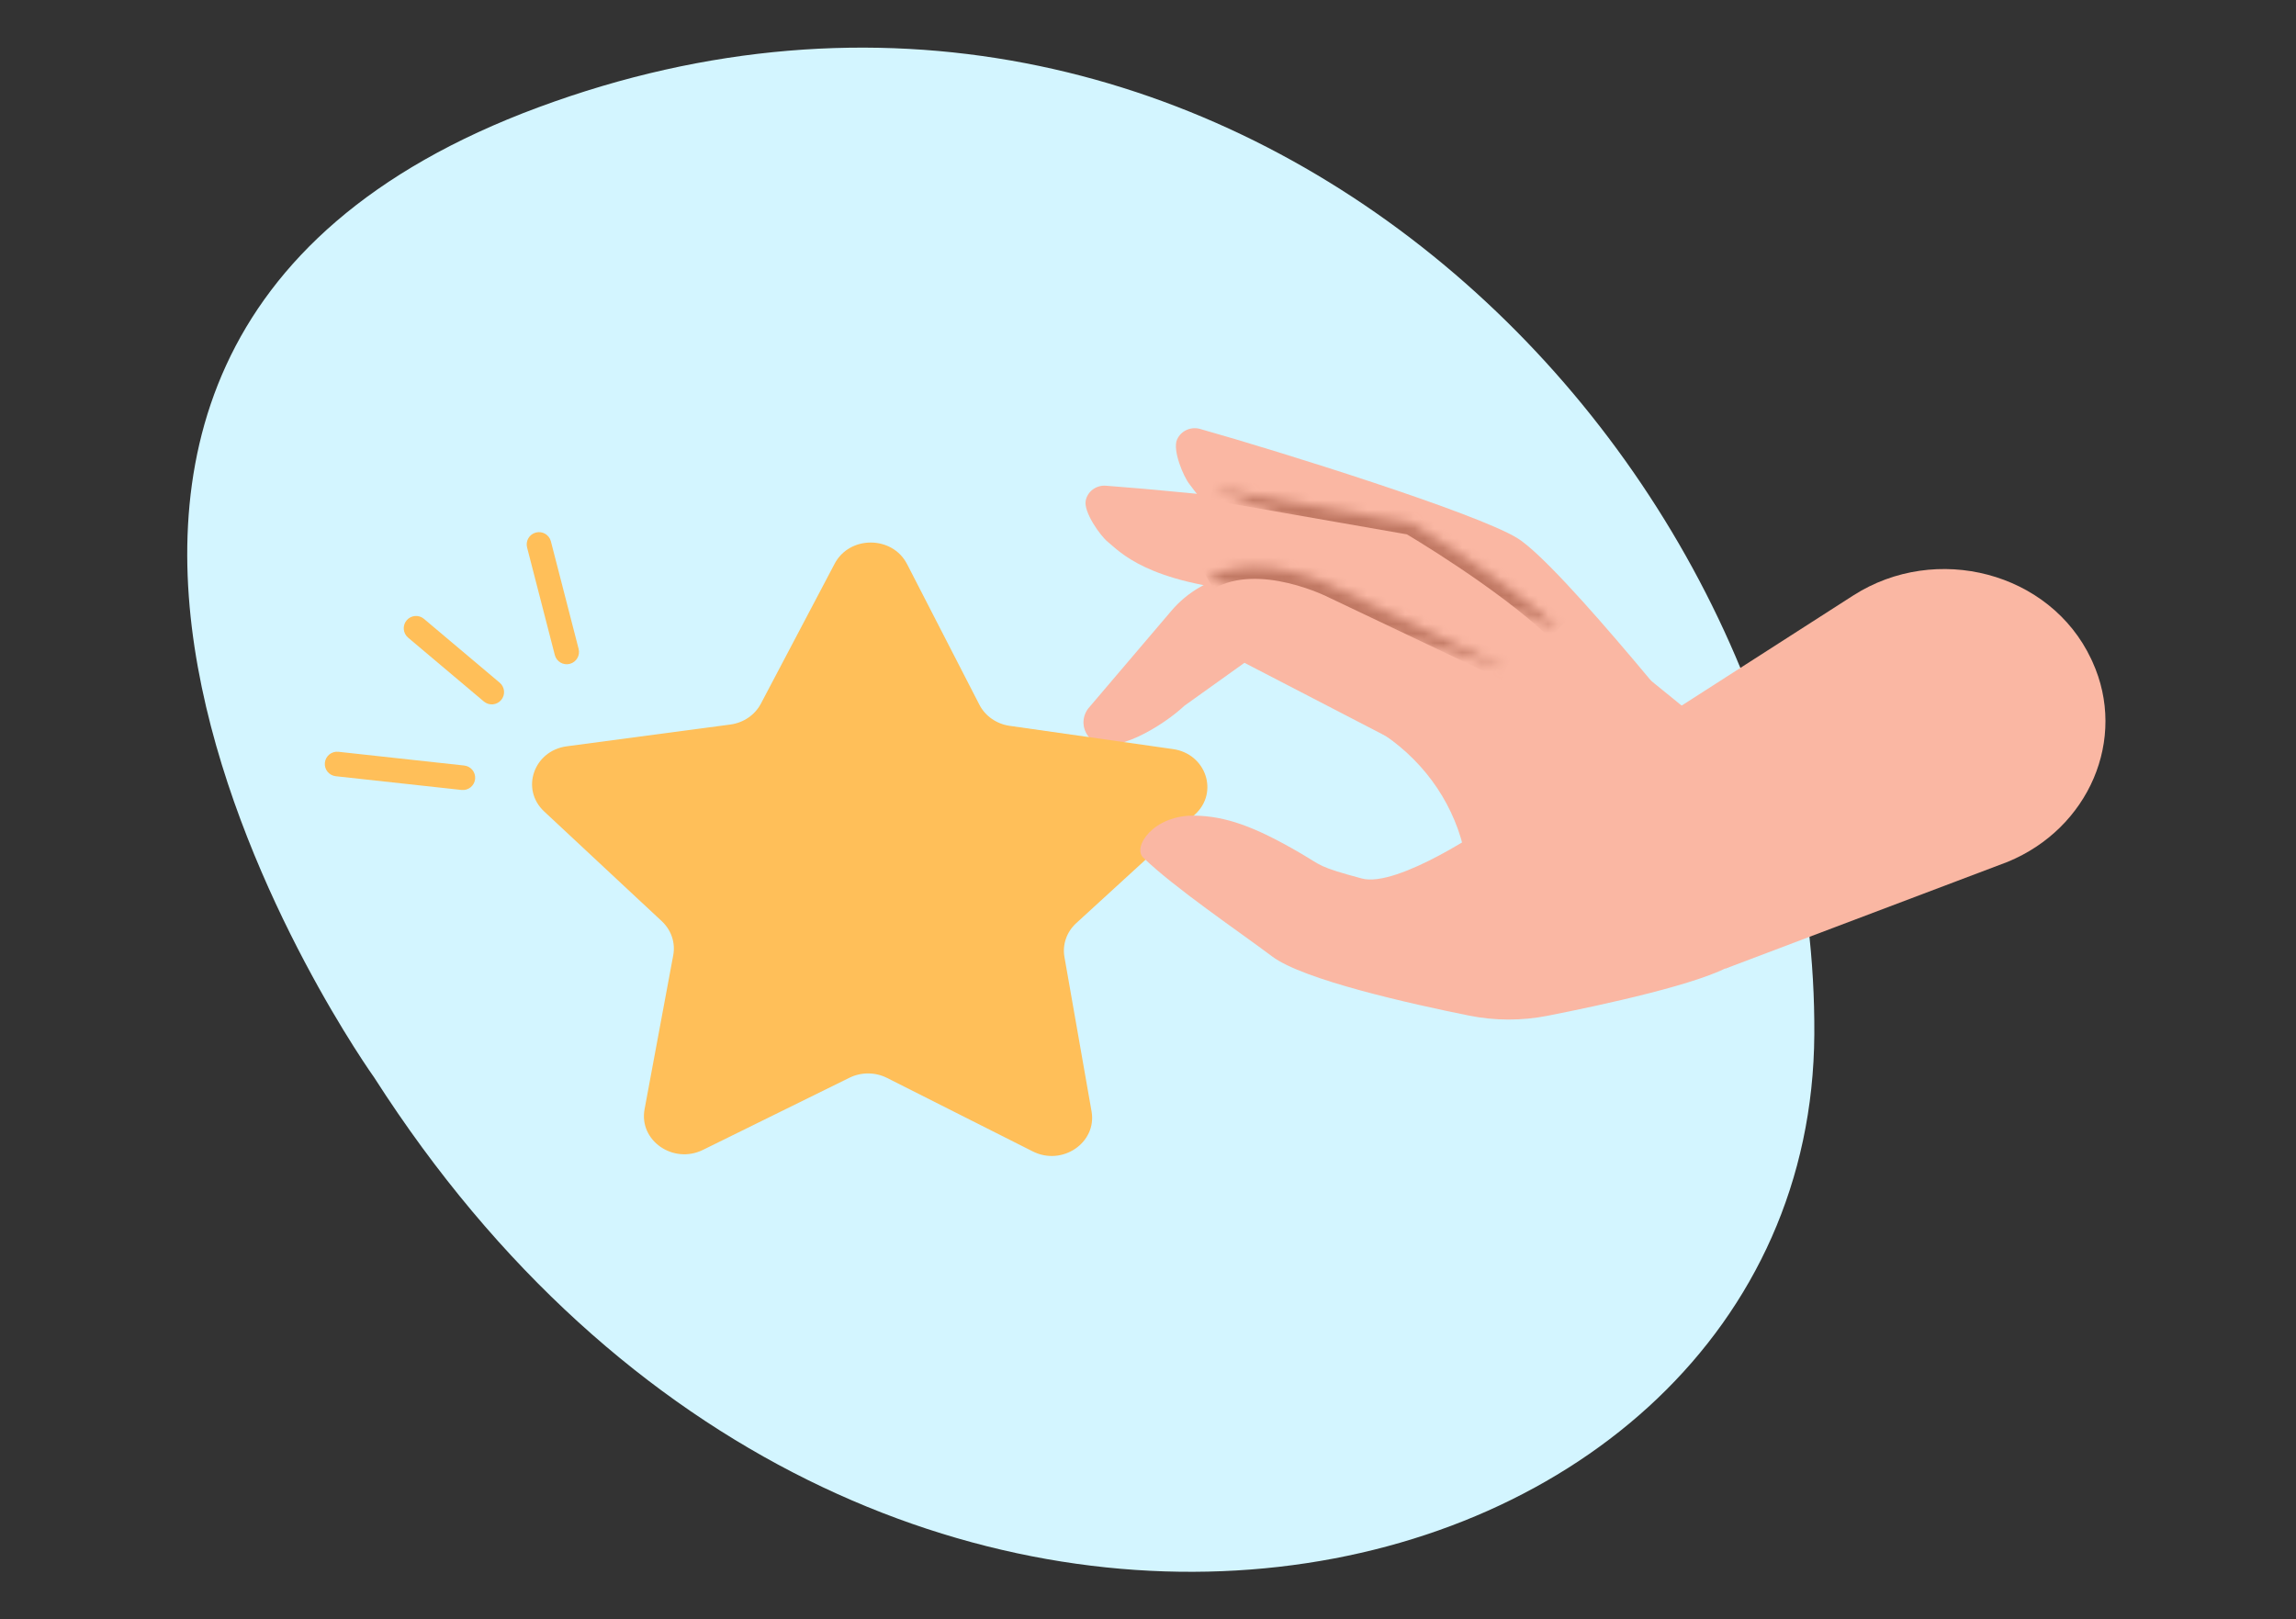
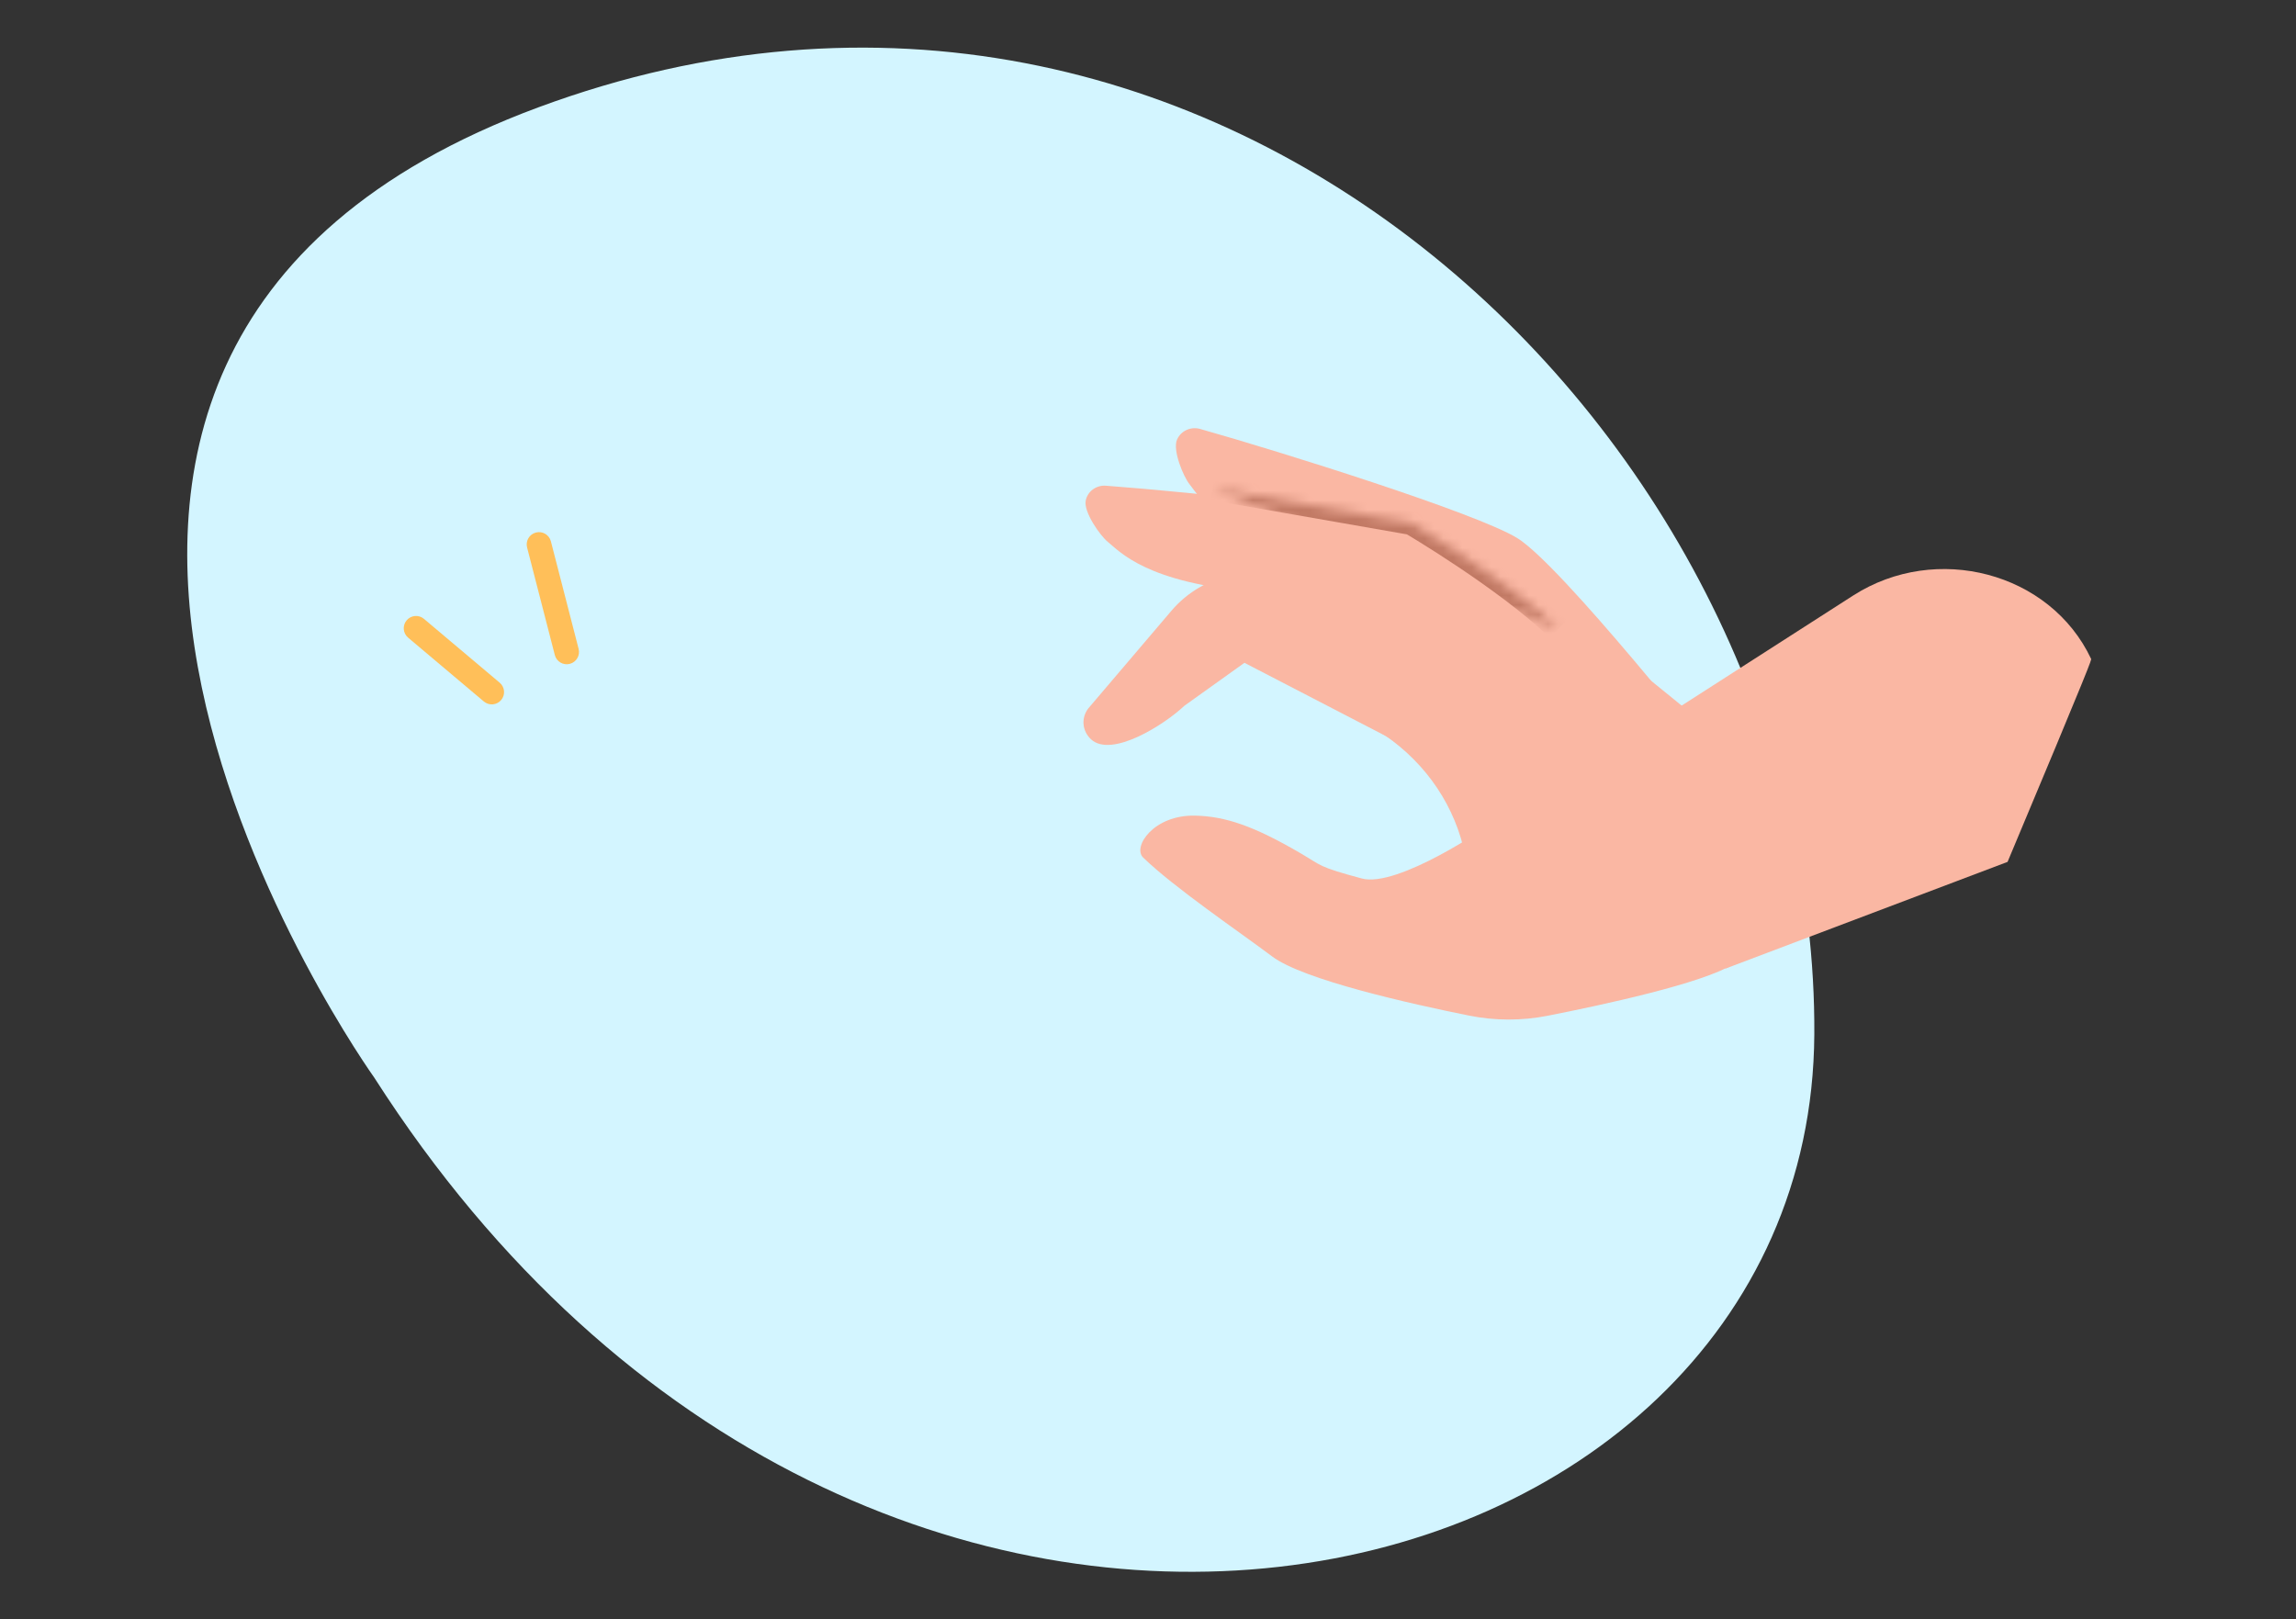
<svg xmlns="http://www.w3.org/2000/svg" width="241" height="170" viewBox="0 0 241 170" fill="none">
  <rect x="0" y="0" width="241" height="170" fill="#333333" stroke="none" />
  <path d="M39.316 113.167C39.316 113.167 -14.799 37.677 56.521 11.263C127.842 -15.15 190.811 46.695 190.44 108.581C190.069 170.467 91.23 194.232 39.314 113.167H39.316Z" fill="#D3F5FF" />
  <path d="M149.267 79.236L130.623 69.578L124.326 74.081C122.212 76.087 116.679 79.588 114.527 77.615C113.589 76.755 113.461 75.372 114.227 74.372L122.967 64.105C126.334 60.148 132.148 58.937 136.959 61.186L160.467 70.287L149.269 79.234L149.267 79.236Z" fill="#FAB7A3" />
  <path d="M186.137 98.686L181.177 101.653L155.102 94.996L153.59 88.897C152.343 83.869 149.106 79.485 144.546 76.656L138.643 72.995L150.69 72.074C159.556 76.374 170.712 77.148 176.613 74.15C176.613 74.15 181.91 77.922 187.24 82.459C187.295 82.507 187.35 82.553 187.406 82.599C192.735 87.064 192.153 95.088 186.137 98.686Z" fill="#FAB7A3" />
-   <path d="M181.178 101.653L210.725 90.476C219.264 86.97 223.327 77.562 219.632 69.463C219.586 69.363 219.539 69.262 219.493 69.164C215.205 60.069 203.223 56.93 194.521 62.513L166.343 80.596L181.18 101.653H181.178Z" fill="#FAB7A3" />
+   <path d="M181.178 101.653L210.725 90.476C219.586 69.363 219.539 69.262 219.493 69.164C215.205 60.069 203.223 56.93 194.521 62.513L166.343 80.596L181.18 101.653H181.178Z" fill="#FAB7A3" />
  <path d="M167.059 81.042C166.772 80.232 154.45 74.755 154.45 74.755C150.118 72.313 143.331 67.35 143.331 67.35C141.765 67.256 131.529 62.119 131.529 62.119C120.381 61.18 117.569 57.93 116.274 56.878C115.482 56.233 113.725 53.75 113.961 52.555C114.155 51.578 115.065 50.913 116.082 50.988C124.784 51.63 146.357 53.842 151.155 55.562C156.302 57.405 176.61 74.15 176.61 74.15C176.61 74.15 167.824 83.216 167.056 81.044L167.059 81.042Z" fill="#FAB7A3" />
  <path d="M169.159 84.557C169.059 83.708 158.223 75.901 158.223 75.901C154.529 72.652 148.991 66.448 148.991 66.448C147.479 66.044 138.607 58.985 138.607 58.985C127.917 55.849 125.887 52.112 124.854 50.827C124.222 50.04 123.053 47.262 123.549 46.14C123.955 45.224 124.993 44.753 125.97 45.029C134.337 47.387 154.939 53.844 159.249 56.478C163.873 59.305 180.023 79.715 180.023 79.715C180.023 79.715 169.426 86.831 169.156 84.555L169.159 84.557Z" fill="#FAB7A3" />
  <mask id="path-7-inside-1_1079_8366" fill="white">
    <path d="M158.108 70.181L140.163 61.651C140.163 61.651 132.258 57.522 126.734 60.719" />
  </mask>
-   <path d="M140.163 61.651L139.58 62.767L139.601 62.778L139.623 62.788L140.163 61.651ZM158.649 69.043L140.704 60.513L139.623 62.788L157.567 71.318L158.649 69.043ZM140.163 61.651C140.746 60.534 140.746 60.534 140.746 60.534C140.745 60.534 140.745 60.533 140.745 60.533C140.744 60.533 140.743 60.532 140.742 60.532C140.74 60.531 140.738 60.53 140.735 60.528C140.73 60.525 140.722 60.522 140.713 60.517C140.694 60.507 140.667 60.494 140.634 60.477C140.567 60.444 140.471 60.397 140.348 60.34C140.104 60.225 139.753 60.067 139.317 59.889C138.446 59.535 137.223 59.095 135.811 58.761C133.039 58.103 129.286 57.788 126.103 59.629L127.365 61.809C129.706 60.454 132.668 60.604 135.23 61.212C136.484 61.509 137.582 61.902 138.367 62.222C138.758 62.381 139.068 62.521 139.277 62.619C139.382 62.668 139.461 62.707 139.513 62.733C139.538 62.745 139.557 62.755 139.568 62.761C139.574 62.764 139.578 62.766 139.58 62.767C139.581 62.767 139.581 62.767 139.582 62.767C139.582 62.767 139.582 62.767 139.581 62.767C139.581 62.767 139.581 62.767 139.581 62.767C139.581 62.767 139.58 62.767 140.163 61.651Z" fill="#C17964" mask="url(#path-7-inside-1_1079_8366)" />
  <mask id="path-9-inside-2_1079_8366" fill="white">
    <path d="M127.296 51.256L148.119 54.892C148.119 54.892 158.002 60.699 163.564 66.044" />
  </mask>
  <path d="M148.119 54.892L148.757 53.806L148.56 53.691L148.336 53.652L148.119 54.892ZM127.08 52.496L147.902 56.133L148.336 53.652L127.513 50.015L127.08 52.496ZM148.119 54.892C147.481 55.978 147.481 55.978 147.481 55.978C147.481 55.978 147.481 55.978 147.481 55.978C147.482 55.978 147.482 55.979 147.482 55.979C147.483 55.979 147.485 55.98 147.487 55.982C147.491 55.984 147.498 55.988 147.507 55.993C147.525 56.004 147.552 56.02 147.588 56.041C147.66 56.084 147.767 56.148 147.905 56.231C148.182 56.398 148.585 56.643 149.087 56.954C150.091 57.575 151.487 58.46 153.055 59.51C156.207 61.62 159.992 64.359 162.691 66.952L164.436 65.136C161.573 62.384 157.637 59.546 154.456 57.417C152.859 56.347 151.437 55.446 150.414 54.812C149.902 54.495 149.489 54.245 149.204 54.073C149.062 53.987 148.951 53.921 148.875 53.876C148.837 53.854 148.808 53.837 148.788 53.825C148.778 53.819 148.771 53.815 148.766 53.811C148.763 53.81 148.761 53.809 148.76 53.808C148.759 53.807 148.758 53.807 148.758 53.807C148.758 53.807 148.757 53.807 148.757 53.807C148.757 53.806 148.757 53.806 148.119 54.892Z" fill="#C17964" mask="url(#path-9-inside-2_1079_8366)" />
-   <path d="M95.209 59.212L102.804 73.982C103.416 75.169 104.605 75.997 105.982 76.194L123.121 78.634C126.594 79.128 127.962 83.184 125.435 85.496L112.965 96.908C111.962 97.828 111.5 99.154 111.73 100.457L114.575 116.664C115.152 119.948 111.508 122.433 108.407 120.87L93.105 113.154C91.875 112.534 90.401 112.526 89.162 113.136L73.783 120.71C70.665 122.244 67.046 119.725 67.656 116.446L70.668 100.266C70.909 98.963 70.46 97.633 69.468 96.706L57.117 85.181C54.615 82.845 56.023 78.802 59.501 78.34L76.662 76.057C78.042 75.873 79.239 75.056 79.862 73.874L87.608 59.175C89.176 56.196 93.668 56.217 95.206 59.209L95.209 59.212Z" fill="#FFBF59" />
  <path d="M157.347 85.831C156.206 86.821 146.67 93.219 142.946 92.219C138.347 90.983 138.751 90.882 136.593 89.616C131.589 86.685 128.601 85.693 125.447 85.62C121.091 85.519 118.838 88.909 119.996 90.026C123.289 93.209 130.058 97.795 133.543 100.41C136.802 102.858 148.049 105.373 154.213 106.614C156.932 107.16 159.735 107.162 162.456 106.627C168.313 105.474 178.686 103.231 181.877 101.235L157.347 85.831Z" fill="#FAB7A3" />
-   <path fill-rule="evenodd" clip-rule="evenodd" d="M34.1 80.06C34.178 79.352 34.815 78.84 35.523 78.918L48.727 80.36C49.436 80.437 49.947 81.074 49.87 81.782C49.792 82.491 49.155 83.002 48.447 82.925L35.243 81.483C34.535 81.405 34.023 80.768 34.1 80.06Z" fill="#FFBF59" />
  <path fill-rule="evenodd" clip-rule="evenodd" d="M42.683 65.119C43.142 64.574 43.956 64.505 44.501 64.964C45.414 65.734 46.327 66.503 47.239 67.273C48.976 68.737 50.713 70.202 52.451 71.665C52.996 72.124 53.066 72.938 52.607 73.483C52.148 74.028 51.334 74.098 50.789 73.639C49.05 72.175 47.312 70.71 45.575 69.245C44.662 68.475 43.75 67.706 42.838 66.937C42.293 66.478 42.224 65.664 42.683 65.119Z" fill="#FFBF59" />
  <path fill-rule="evenodd" clip-rule="evenodd" d="M56.254 55.901C56.944 55.723 57.647 56.138 57.825 56.828C58.31 58.709 58.795 60.59 59.28 62.472L59.283 62.484C59.767 64.362 60.251 66.239 60.735 68.116C60.913 68.806 60.497 69.51 59.807 69.688C59.117 69.866 58.414 69.451 58.236 68.761C57.751 66.879 57.266 64.998 56.781 63.116C56.296 61.234 55.811 59.353 55.326 57.472C55.148 56.782 55.564 56.078 56.254 55.901Z" fill="#FFBF59" />
</svg>